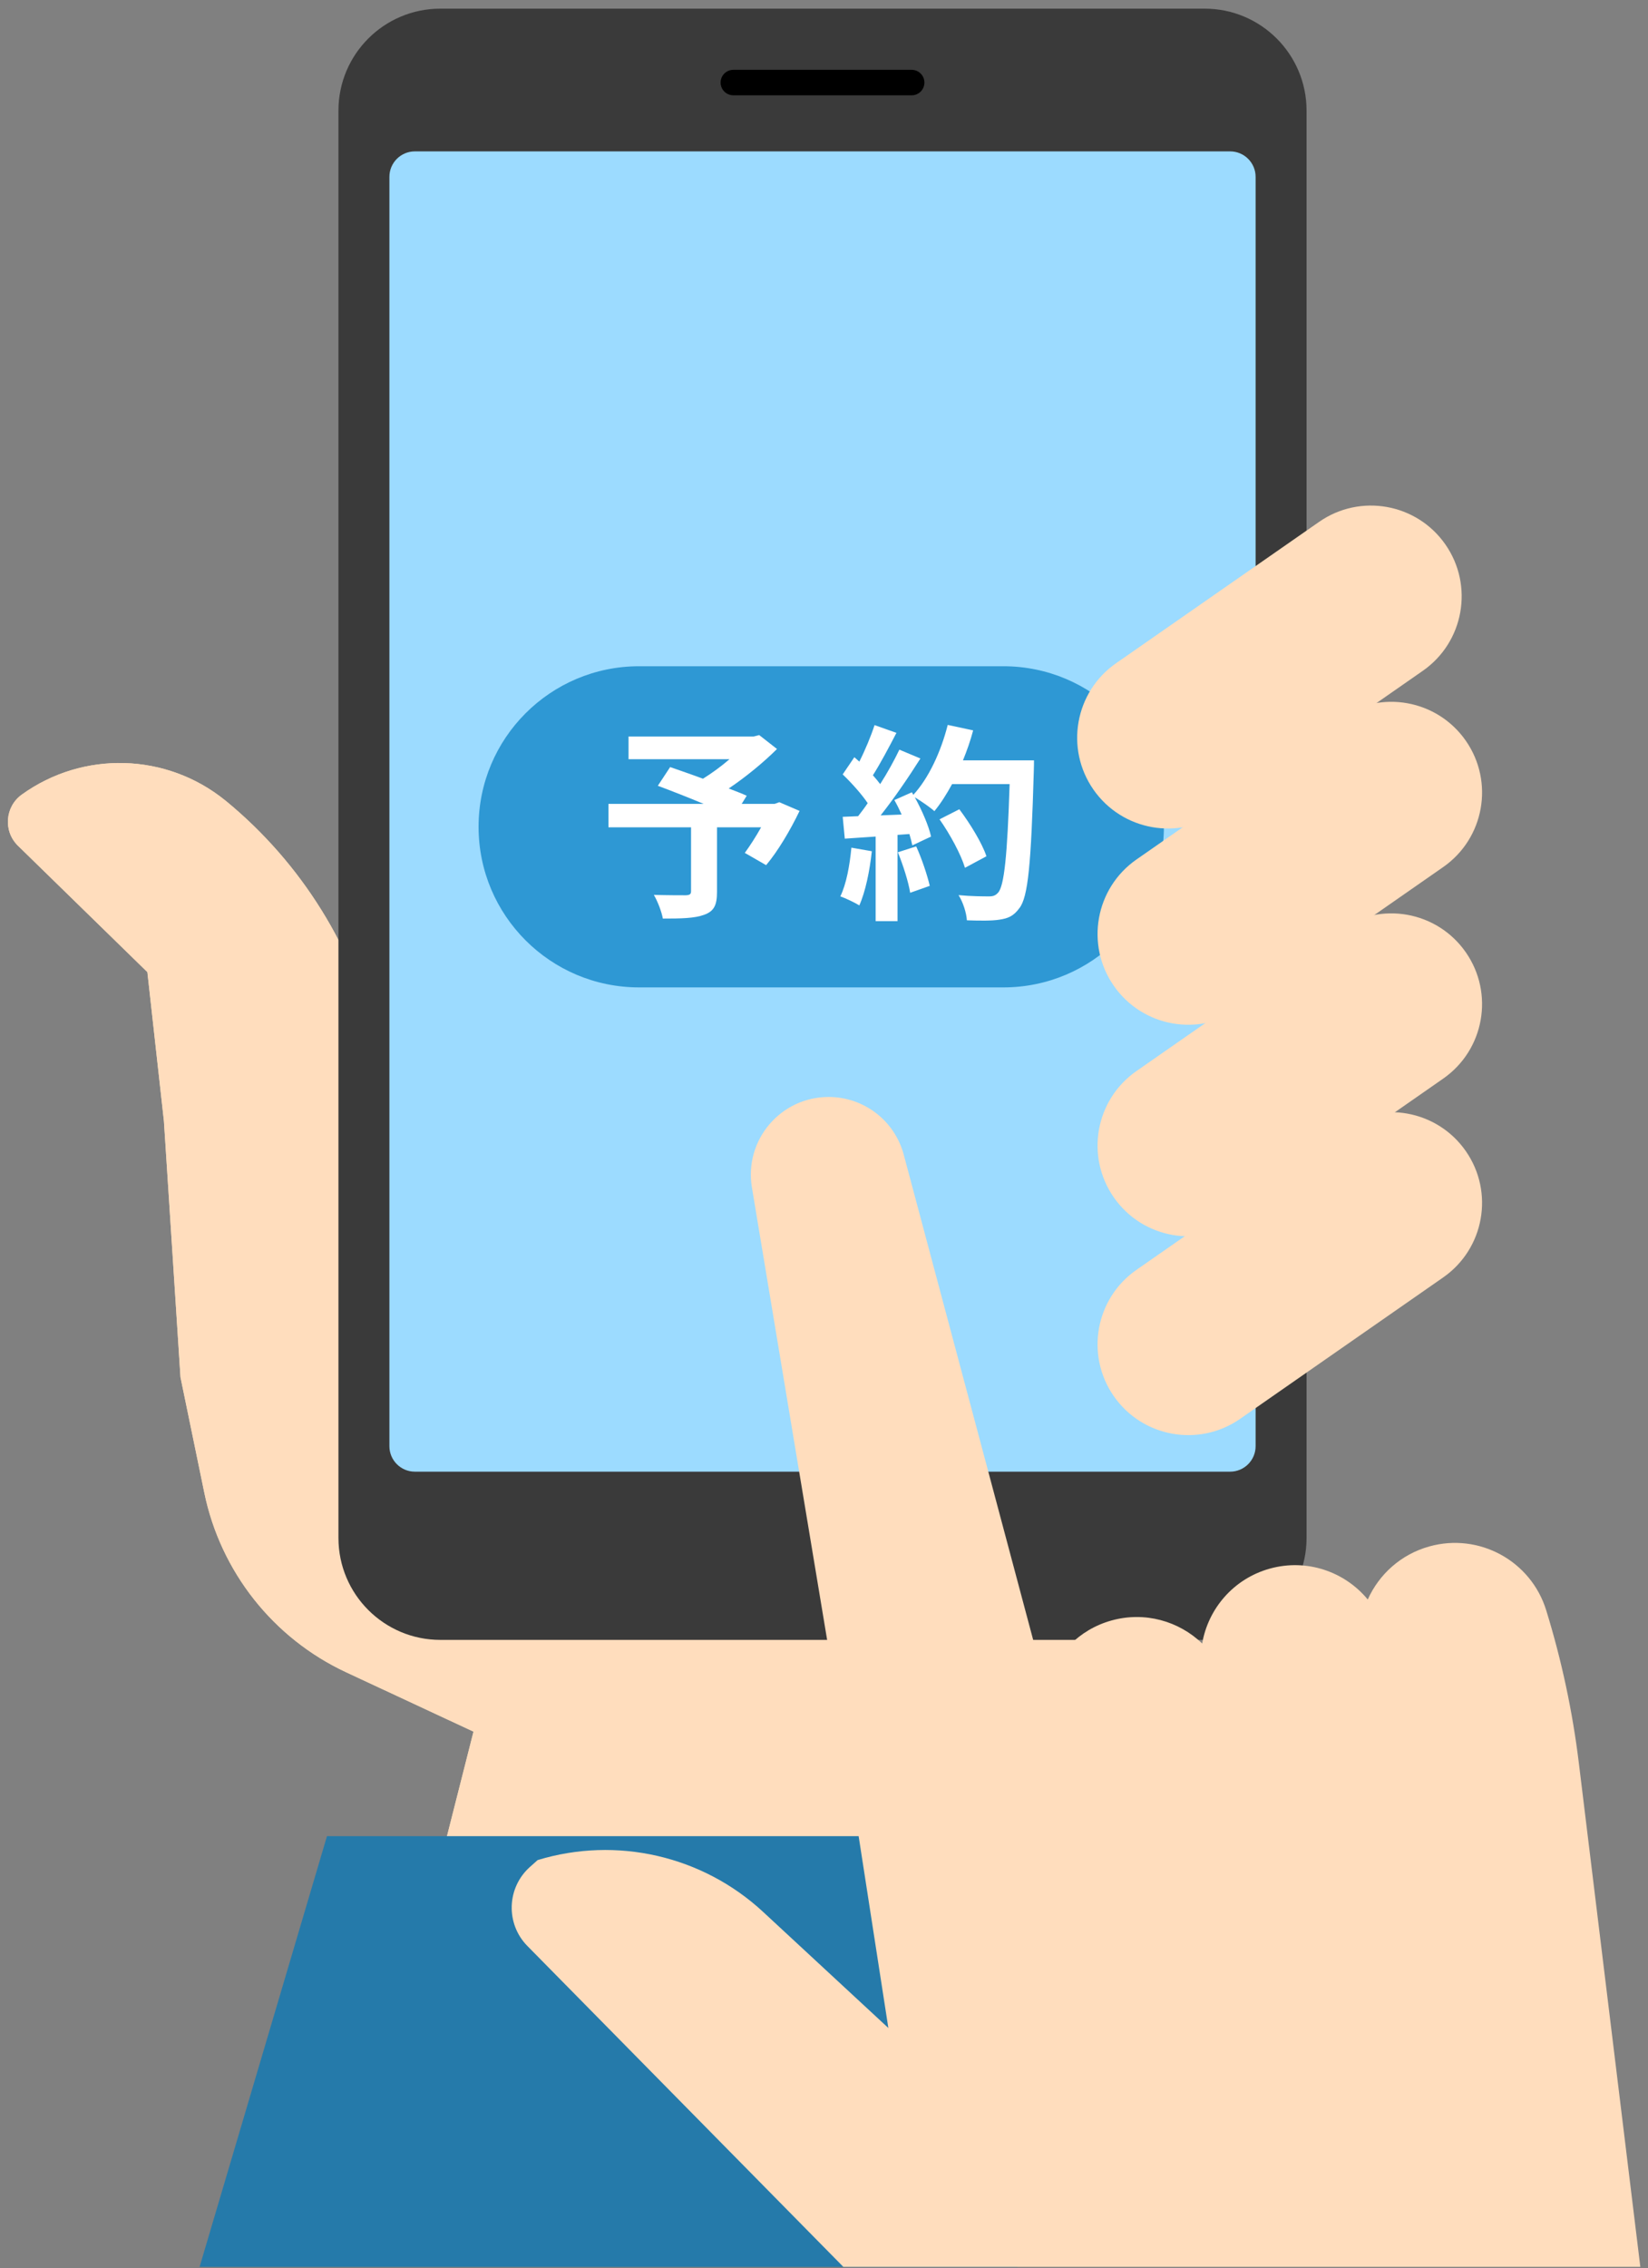
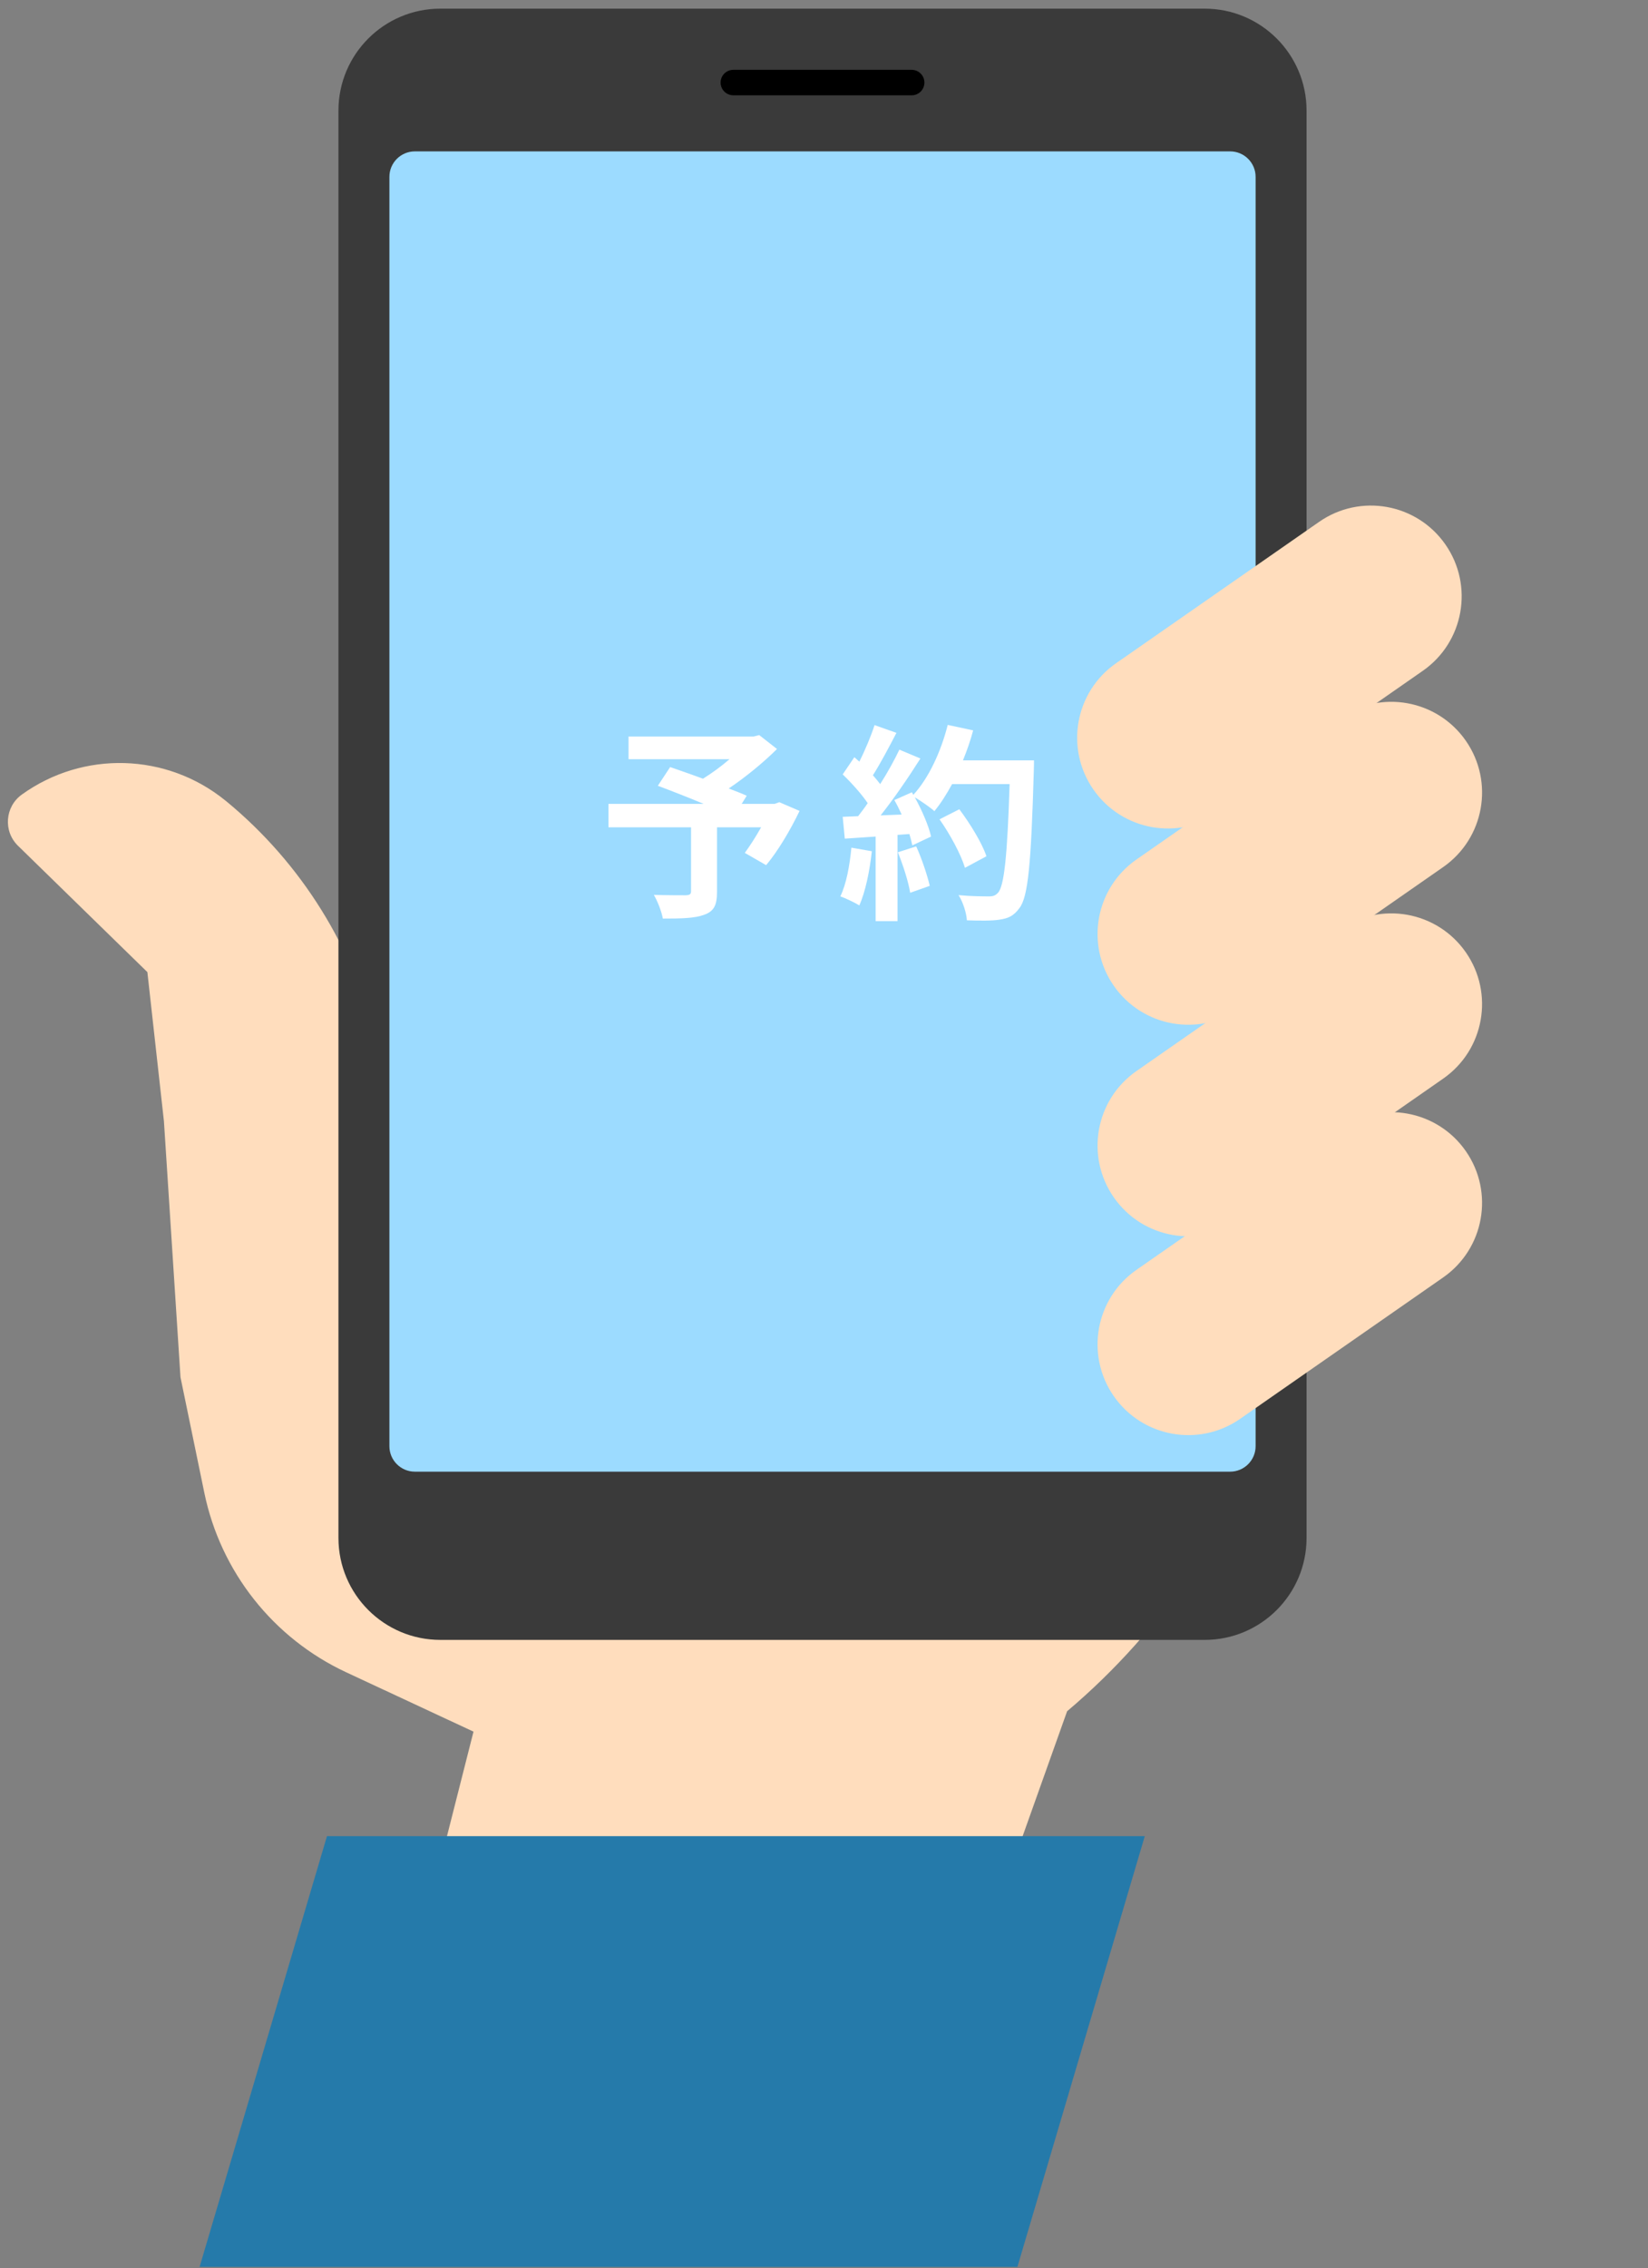
<svg xmlns="http://www.w3.org/2000/svg" width="157" height="216" viewBox="0 0 157 216" fill="none">
  <rect x="0" y="0" width="157" height="216" fill="#808080" stroke="none" />
-   <path d="M17.195 131.159L15.617 106.766L14.04 92.568L1.715 80.539C0.295 79.153 0.47 76.821 2.079 75.663C7.923 71.457 15.86 71.685 21.454 76.217L21.566 76.306C28.731 82.212 33.76 90.301 35.888 99.337L38.434 110.164L117.072 65.506L122.169 131.159L121.404 133.525C117.7 144.986 110.861 155.179 101.66 162.953L95.349 180.671H41.104L45.109 164.895L32.985 159.245C26.029 156.005 21.017 149.665 19.466 142.151L17.197 131.159H17.195Z" fill="#FFDDBD" />
  <path d="M17.195 131.159L15.617 106.766L14.04 92.568L1.715 80.539C0.295 79.153 0.47 76.821 2.079 75.663C7.923 71.457 15.86 71.685 21.454 76.217L21.566 76.306C28.731 82.212 33.76 90.301 35.888 99.337L38.434 110.164L117.072 65.506L122.169 131.159L121.404 133.525C117.7 144.986 110.861 155.179 101.66 162.953L95.349 180.671H41.104L45.109 164.895L32.985 159.245C26.029 156.005 21.017 149.665 19.466 142.151L17.197 131.159H17.195Z" fill="#FFDDBD" />
  <path d="M114.764 0.824H41.951C36.589 0.824 32.243 5.171 32.243 10.532V146.449C32.243 151.811 36.589 156.158 41.951 156.158H114.764C120.125 156.158 124.472 151.811 124.472 146.449V10.532C124.472 5.171 120.125 0.824 114.764 0.824Z" fill="#3A3A3A" />
  <path d="M117.191 14.415H39.524C38.184 14.415 37.097 15.502 37.097 16.843V137.712C37.097 139.052 38.184 140.139 39.524 140.139H117.191C118.531 140.139 119.618 139.052 119.618 137.712V16.843C119.618 15.502 118.531 14.415 117.191 14.415Z" fill="#9CDBFF" />
  <path d="M69.862 6.649H86.852C87.522 6.649 88.066 7.193 88.066 7.862C88.066 8.532 87.522 9.076 86.852 9.076H69.862C69.193 9.076 68.649 8.532 68.649 7.862C68.649 7.193 69.193 6.649 69.862 6.649Z" fill="black" />
-   <path d="M60.882 63.443H95.59C104.033 63.443 110.88 70.289 110.88 78.733C110.88 87.177 104.033 94.024 95.59 94.024H60.882C52.438 94.024 45.592 87.177 45.592 78.733C45.592 70.289 52.438 63.443 60.882 63.443Z" fill="#2E98D4" />
  <path d="M81.11 80.719L83.056 81.059C82.857 82.937 82.44 84.937 81.865 86.216C81.447 85.957 80.573 85.537 80.056 85.357C80.632 84.177 80.95 82.398 81.11 80.719ZM85.537 81.158L87.284 80.597C87.821 81.777 88.338 83.335 88.576 84.355L86.709 85.015C86.551 83.996 86.034 82.377 85.537 81.158ZM91.733 72.404H98.505C98.505 72.404 98.505 73.202 98.485 73.503C98.228 82.258 97.949 85.415 97.114 86.476C96.558 87.236 96.041 87.454 95.209 87.575C94.493 87.694 93.262 87.675 92.112 87.636C92.073 86.957 91.755 85.918 91.318 85.238C92.568 85.357 93.701 85.357 94.238 85.357C94.614 85.357 94.832 85.277 95.073 85.017C95.667 84.398 95.966 81.479 96.184 74.663H90.704C90.168 75.644 89.612 76.522 89.017 77.241C88.619 76.882 87.745 76.282 87.151 75.923C87.845 77.183 88.481 78.661 88.699 79.661L86.913 80.501C86.852 80.18 86.755 79.821 86.636 79.42L85.505 79.501V87.716H83.42V79.661L80.481 79.86L80.282 77.782L81.751 77.721C82.049 77.34 82.367 76.921 82.663 76.481C82.088 75.622 81.115 74.542 80.28 73.743L81.391 72.105C81.549 72.246 81.709 72.384 81.867 72.525C82.423 71.426 82.979 70.086 83.316 69.047L85.401 69.787C84.685 71.166 83.872 72.705 83.158 73.826C83.415 74.105 83.656 74.406 83.852 74.666C84.568 73.547 85.202 72.387 85.68 71.387L87.685 72.227C86.573 73.986 85.182 76.025 83.894 77.644L85.898 77.564C85.68 77.083 85.442 76.605 85.204 76.185L86.872 75.445L87.01 75.685C88.478 74.105 89.651 71.547 90.287 69.03L92.709 69.549C92.451 70.53 92.114 71.489 91.736 72.409L91.733 72.404ZM93.976 81.537L91.93 82.636C91.553 81.377 90.52 79.459 89.507 78.02L91.393 77.061C92.425 78.44 93.558 80.28 93.976 81.539V81.537Z" fill="white" />
  <path d="M74.241 76.389L76.173 77.219C75.277 79.081 74.103 81.058 72.986 82.384L70.955 81.216C71.433 80.563 72.01 79.673 72.508 78.782H68.307V84.937C68.307 86.184 68.028 86.777 67.071 87.114C66.156 87.451 64.86 87.471 63.147 87.471C63.028 86.799 62.649 85.828 62.29 85.214C63.465 85.252 64.938 85.252 65.336 85.252C65.715 85.233 65.834 85.153 65.834 84.857V78.782H57.967V76.547H67.03C65.557 75.933 63.943 75.299 62.669 74.826L63.843 73.044C64.739 73.36 65.855 73.736 66.969 74.153C67.826 73.62 68.722 72.967 69.498 72.294H59.88V70.137H71.79L72.328 69.998L74.022 71.323C72.748 72.59 71.095 73.957 69.423 75.083C70.081 75.34 70.678 75.559 71.137 75.775L70.659 76.547H73.804L74.243 76.389H74.241Z" fill="white" />
  <path d="M31.151 174.846H109.06L96.925 215.864H19.015L31.151 174.846Z" fill="#257AAA" />
  <path d="M127.611 107.456L108.267 120.921C104.349 123.648 103.384 129.035 106.111 132.953C108.837 136.87 114.224 137.836 118.142 135.109L137.486 121.644C141.404 118.917 142.369 113.53 139.642 109.612C136.916 105.695 131.529 104.729 127.611 107.456Z" fill="#FFDDBD" />
  <path d="M125.669 49.693L106.324 63.157C102.407 65.884 101.441 71.271 104.168 75.189C106.895 79.106 112.282 80.072 116.2 77.345L135.544 63.88C139.462 61.153 140.427 55.766 137.7 51.849C134.973 47.931 129.587 46.966 125.669 49.693Z" fill="#FFDDBD" />
  <path d="M127.611 88.526L108.267 101.991C104.349 104.718 103.384 110.104 106.111 114.022C108.837 117.94 114.224 118.905 118.142 116.178L137.486 102.713C141.404 99.986 142.369 94.6 139.642 90.682C136.916 86.764 131.529 85.799 127.611 88.526Z" fill="#FFDDBD" />
  <path d="M127.612 68.38L108.267 81.845C104.35 84.572 103.384 89.958 106.111 93.876C108.838 97.794 114.225 98.759 118.142 96.032L137.487 82.567C141.405 79.84 142.37 74.454 139.643 70.536C136.916 66.618 131.53 65.653 127.612 68.38Z" fill="#FFDDBD" />
-   <path fill-rule="evenodd" clip-rule="evenodd" d="M71.634 113.082L80.34 165.427L84.631 193.115L72.697 182.057C66.926 176.71 58.746 174.832 51.22 177.125L50.487 177.778C48.269 179.756 48.157 183.191 50.244 185.307L80.343 215.862H156.269L150.415 167.912C149.813 162.97 148.77 158.092 147.301 153.335C145.847 148.631 140.915 145.937 136.17 147.258C133.455 148.012 131.37 149.925 130.302 152.313C128.115 149.658 124.494 148.391 120.967 149.372C117.513 150.333 115.096 153.189 114.528 156.502C112.315 154.366 109.062 153.427 105.885 154.311C102.774 155.177 100.502 157.582 99.667 160.473L99.582 160.485L86.097 109.956C85.233 106.713 82.296 104.458 78.94 104.458C74.365 104.458 70.882 108.565 71.632 113.079L71.634 113.082Z" fill="#FFDDBD" />
</svg>